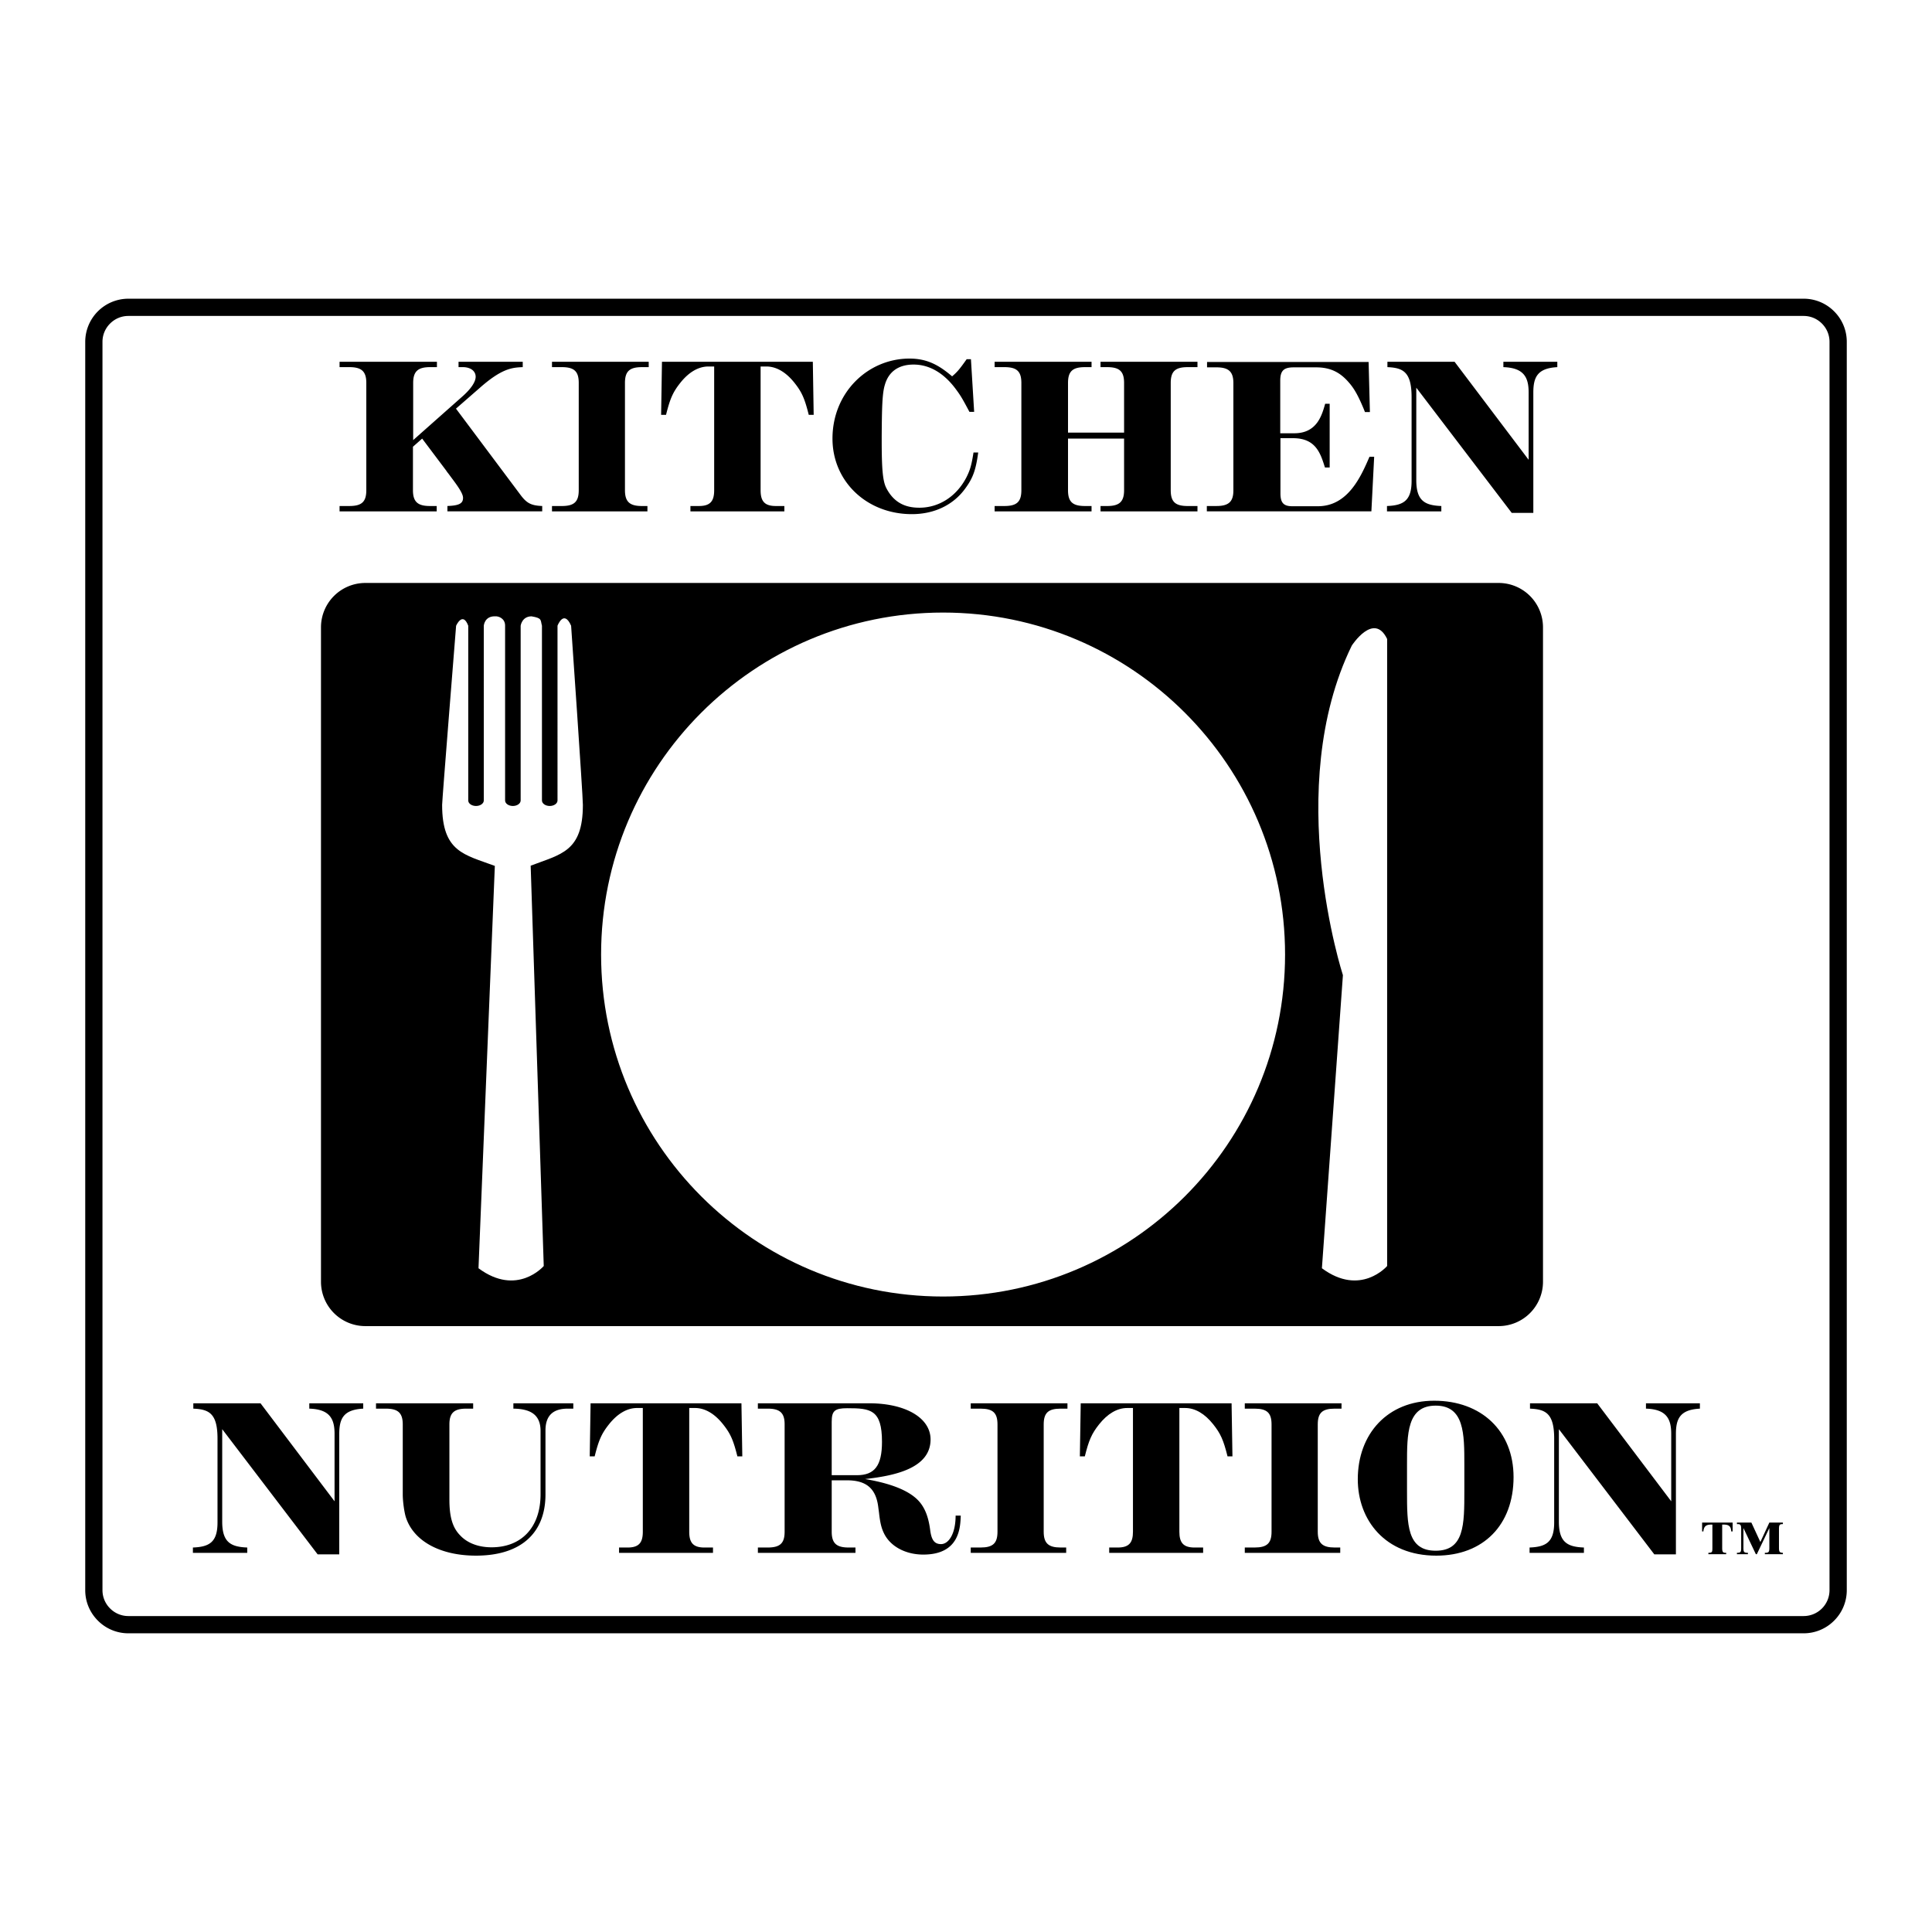
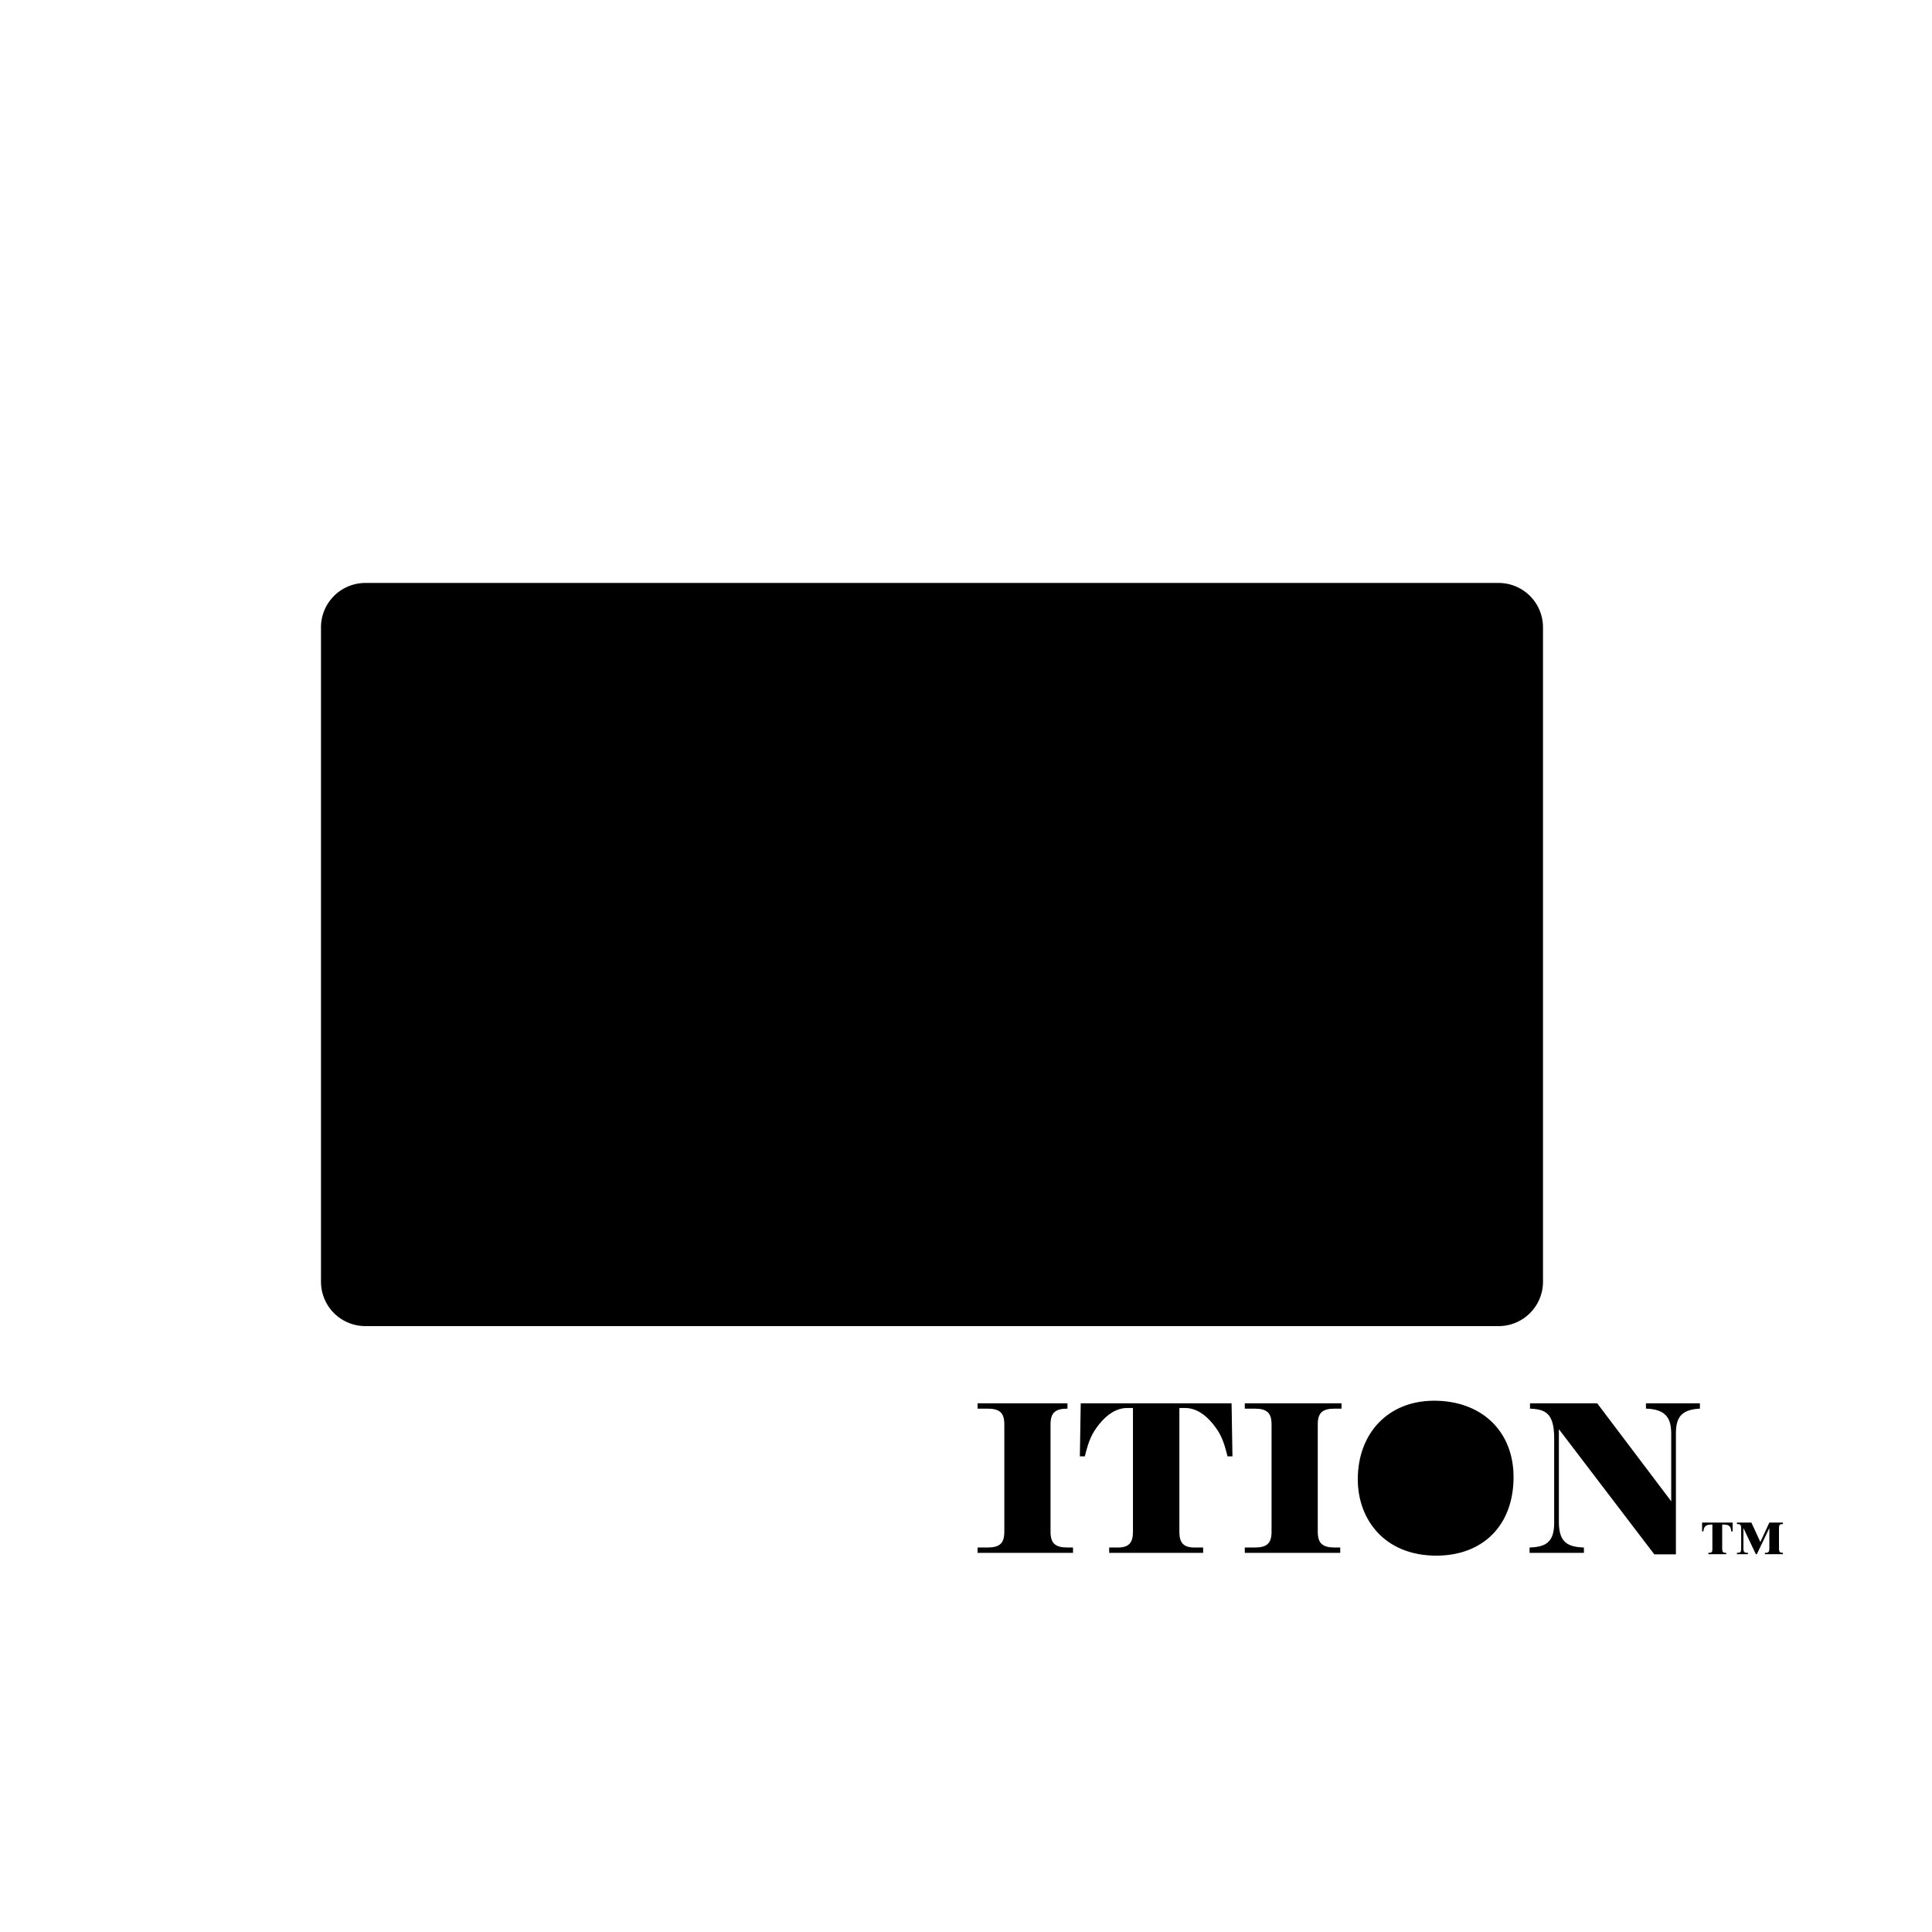
<svg xmlns="http://www.w3.org/2000/svg" width="2500" height="2500" viewBox="0 0 192.756 192.756">
  <g fill-rule="evenodd" clip-rule="evenodd">
    <path fill="#fff" d="M0 0h192.756v192.756H0V0z" />
-     <path d="M12.805 29.802a4.305 4.305 0 0 0-4.301 4.301v124.551c0 1.145.449 2.223 1.263 3.037a4.274 4.274 0 0 0 3.039 1.264h167.146a4.27 4.27 0 0 0 3.039-1.264 4.278 4.278 0 0 0 1.262-3.037V34.103a4.275 4.275 0 0 0-1.262-3.039 4.274 4.274 0 0 0-3.039-1.262H12.805z" />
-     <path d="M179.951 31.522c.686 0 1.332.27 1.822.759.488.489.758 1.137.758 1.822v124.551a2.582 2.582 0 0 1-2.58 2.58H12.805a2.56 2.56 0 0 1-1.822-.76 2.561 2.561 0 0 1-.759-1.82V34.103c0-.686.27-1.333.759-1.822s1.137-.759 1.822-.759h167.146z" fill="#fff" />
-     <path d="M43.57 50.485v.534h-9.692v-.534h.982c1.239 0 1.687-.427 1.687-1.58V38.209c0-1.153-.47-1.58-1.687-1.58h-.982v-.534h9.714v.534h-.683c-1.217 0-1.687.427-1.687 1.58v5.7l4.889-4.334c.875-.769 1.345-1.473 1.345-1.985 0-.577-.512-.961-1.281-.961h-.427v-.534h6.405v.534c-1.067.043-2.092.128-4.312 2.092l-2.349 2.049 6.405 8.561c.641.875 1.089 1.11 2.199 1.153v.534h-9.458v-.534c1.174-.042 1.559-.256 1.559-.812 0-.341-.299-.875-1.089-1.921l-.363-.491a3.296 3.296 0 0 1-.235-.32l-2.391-3.181-.919.812v4.334c0 1.153.47 1.58 1.687 1.58h.683zM55.072 36.096h9.65v.534h-.683c-1.238 0-1.687.427-1.687 1.58v10.696c0 1.153.47 1.58 1.687 1.58h.555v.534h-9.522v-.534h.982c1.238 0 1.687-.427 1.687-1.58V38.209c0-1.153-.448-1.58-1.687-1.58h-.982v-.533zM65.96 41.39l.085-5.294h15.051l.085 5.294h-.491c-.406-1.622-.683-2.263-1.43-3.202-.833-1.046-1.793-1.623-2.797-1.623h-.577v12.34c0 1.067.363 1.58 1.516 1.58h.854v.534h-9.372v-.534h.854c1.152 0 1.515-.512 1.515-1.58v-12.34h-.577c-1.003 0-1.964.577-2.796 1.623-.747.939-1.025 1.58-1.43 3.202h-.49zM97.596 45.148c-.236 1.729-.514 2.519-1.26 3.544-1.195 1.687-3.117 2.604-5.359 2.604-4.504 0-7.92-3.267-7.92-7.536 0-4.612 3.544-7.985 7.686-7.985 1.772 0 2.946.662 4.249 1.772.533-.448.768-.747 1.451-1.708h.427l.321 5.252h-.47c-.748-1.409-.897-1.644-1.388-2.306-1.067-1.43-2.477-2.413-4.185-2.413-1.473 0-2.477.683-2.861 2.007-.277.875-.299 2.434-.32 5.145v.47c0 2.775.106 3.992.448 4.675.833 1.644 2.135 1.985 3.31 1.985 1.964 0 3.714-1.132 4.696-3.032.385-.768.513-1.259.705-2.476h.47v.002zM99.234 36.096h9.67v.534h-.662c-1.238 0-1.686.427-1.686 1.58v4.953h5.594V38.21c0-1.153-.449-1.58-1.688-1.58h-.662v-.534h9.672v.534h-.982c-1.238 0-1.686.427-1.686 1.58v10.696c0 1.153.447 1.58 1.686 1.58h.982v.534H109.8v-.534h.662c1.217 0 1.688-.427 1.688-1.58V43.76h-5.594v5.145c0 1.153.447 1.58 1.686 1.58h.662v.534h-9.67v-.534h.98c1.24 0 1.688-.427 1.688-1.58V38.209c0-1.153-.447-1.58-1.688-1.58h-.98v-.533zM120.428 36.117h16.119l.129 4.996h-.492l-.127-.32c-.535-1.281-.939-2.028-1.494-2.647-.812-.94-1.752-1.495-3.246-1.495h-2.242c-.98 0-1.344.32-1.344 1.324v5.252h1.408c2.264 0 2.754-1.815 3.074-2.946h.449v6.362h-.471c-.447-1.43-.918-2.925-3.18-2.925h-1.26v5.508c0 .918.299 1.281 1.174 1.281h2.562c2.988 0 4.291-2.946 5.145-4.932h.469l-.277 5.444h-16.418v-.534h.961c1.217 0 1.688-.427 1.688-1.559V38.23c0-1.153-.471-1.58-1.688-1.58h-.939v-.533zM138.422 36.096h6.703l7.387 9.778v-6.725c0-1.516-.492-2.455-2.52-2.519v-.534h5.381v.534c-1.986.107-2.393 1.003-2.393 2.541v11.998h-2.156l-9.521-12.489v9.223c0 2.049.832 2.52 2.498 2.583v.534h-5.422v-.534c1.643-.063 2.455-.534 2.455-2.498v-8.369c0-2.519-.855-2.925-2.412-2.989v-.534zM19.288 140.006h6.704l7.387 9.779v-6.727c0-1.516-.491-2.455-2.52-2.518v-.535h5.38v.535c-1.985.105-2.391 1.002-2.391 2.539v12h-2.157l-9.521-12.49v9.223c0 2.049.833 2.52 2.498 2.584v.533h-5.422v-.533c1.644-.064 2.455-.535 2.455-2.498v-8.369c0-2.52-.854-2.926-2.413-2.988v-.535zM37.515 140.006h9.692v.535h-.684c-1.217 0-1.686.426-1.686 1.58v7.492c0 1.752.32 2.818 1.088 3.588.726.768 1.836 1.174 3.117 1.174 2.968 0 4.889-1.965 4.889-5.295v-6.32c0-1.664-1.067-2.199-2.711-2.219v-.535h5.978v.535h-.555c-1.367 0-2.221.598-2.221 2.178v6.383c0 3.779-2.37 6.105-6.938 6.105-3.587 0-6.255-1.473-7.002-3.863-.149-.492-.299-1.537-.299-2.242v-6.98c0-1.154-.47-1.58-1.687-1.58h-.982v-.536h.001zM58.838 145.301l.085-5.295h15.051l.086 5.295h-.491c-.406-1.621-.683-2.262-1.431-3.201-.832-1.047-1.793-1.623-2.796-1.623h-.577v12.34c0 1.066.363 1.58 1.516 1.58h.854v.533h-9.372v-.533h.854c1.153 0 1.516-.514 1.516-1.58v-12.34h-.576c-1.003 0-1.964.576-2.797 1.623-.747.939-1.024 1.58-1.431 3.201h-.491zM75.613 154.396h.982c1.238 0 1.687-.428 1.687-1.58V142.1c0-1.133-.47-1.559-1.687-1.559h-.982v-.535h11.102c3.629 0 6.127 1.453 6.127 3.609 0 2.902-3.651 3.629-6.533 3.949 2.028.342 3.95.918 5.082 1.922.79.703 1.217 1.686 1.409 3.139.128 1.023.427 1.43 1.089 1.43.747 0 1.452-1.004 1.452-2.84h.513c-.043 1.195-.128 3.885-3.736 3.885-1.794 0-3.331-.832-3.95-2.176-.234-.492-.363-1.025-.47-2.008l-.064-.471c-.213-1.92-1.174-2.754-3.138-2.754H82.98v5.125c0 1.152.469 1.58 1.687 1.58h.683v.533h-9.735v-.533h-.002z" />
    <path d="M85.498 147.18c1.772 0 2.498-.961 2.498-3.33 0-3.225-1.153-3.352-3.458-3.352-1.26 0-1.559.256-1.559 1.365v5.316h2.519v.001z" fill="#fff" />
-     <path d="M96.851 140.006h9.649v.535h-.682c-1.238 0-1.688.426-1.688 1.58v10.695c0 1.152.469 1.58 1.688 1.58h.555v.533h-9.522v-.533h.981c1.24 0 1.688-.428 1.688-1.58v-10.695c0-1.154-.447-1.58-1.688-1.58h-.981v-.535zM107.738 145.301l.086-5.295h15.051l.086 5.295h-.49c-.406-1.621-.684-2.262-1.432-3.201-.832-1.047-1.793-1.623-2.797-1.623h-.576v12.34c0 1.066.363 1.58 1.516 1.58h.854v.533h-9.371v-.533h.854c1.152 0 1.516-.514 1.516-1.58v-12.34h-.576c-1.004 0-1.965.576-2.797 1.623-.746.939-1.025 1.58-1.43 3.201h-.494zM124.193 140.006h9.65v.535h-.684c-1.238 0-1.686.426-1.686 1.58v10.695c0 1.152.469 1.58 1.686 1.58h.557v.533h-9.523v-.533h.982c1.238 0 1.688-.428 1.688-1.58v-10.695c0-1.154-.449-1.58-1.688-1.58h-.982v-.535zM143.088 139.75c4.697 0 7.92 3.01 7.92 7.621 0 4.783-3.031 7.836-7.707 7.836-5.123 0-7.834-3.564-7.834-7.621 0-4.527 2.967-7.836 7.621-7.836z" />
-     <path d="M146.098 146.111c0-3.053 0-5.871-2.859-5.871-2.861 0-2.861 2.818-2.861 5.871v2.648c0 3.352 0 5.957 2.861 5.957 2.859 0 2.859-2.605 2.859-5.957v-2.648z" fill="#fff" />
+     <path d="M96.851 140.006h9.649v.535c-1.238 0-1.688.426-1.688 1.58v10.695c0 1.152.469 1.58 1.688 1.58h.555v.533h-9.522v-.533h.981c1.24 0 1.688-.428 1.688-1.58v-10.695c0-1.154-.447-1.58-1.688-1.58h-.981v-.535zM107.738 145.301l.086-5.295h15.051l.086 5.295h-.49c-.406-1.621-.684-2.262-1.432-3.201-.832-1.047-1.793-1.623-2.797-1.623h-.576v12.34c0 1.066.363 1.58 1.516 1.58h.854v.533h-9.371v-.533h.854c1.152 0 1.516-.514 1.516-1.58v-12.34h-.576c-1.004 0-1.965.576-2.797 1.623-.746.939-1.025 1.58-1.43 3.201h-.494zM124.193 140.006h9.65v.535h-.684c-1.238 0-1.686.426-1.686 1.58v10.695c0 1.152.469 1.58 1.686 1.58h.557v.533h-9.523v-.533h.982c1.238 0 1.688-.428 1.688-1.58v-10.695c0-1.154-.449-1.58-1.688-1.58h-.982v-.535zM143.088 139.75c4.697 0 7.92 3.01 7.92 7.621 0 4.783-3.031 7.836-7.707 7.836-5.123 0-7.834-3.564-7.834-7.621 0-4.527 2.967-7.836 7.621-7.836z" />
    <path d="M152.648 140.006h6.703l7.387 9.779v-6.727c0-1.516-.49-2.455-2.52-2.518v-.535h5.381v.535c-1.986.105-2.393 1.002-2.393 2.539v12h-2.156l-9.521-12.49v9.223c0 2.049.834 2.52 2.498 2.584v.533h-5.422v-.533c1.645-.064 2.455-.535 2.455-2.498v-8.369c0-2.52-.854-2.926-2.412-2.988v-.535zM149.531 58.162H36.439a4.427 4.427 0 0 0-4.414 4.414v65.316a4.427 4.427 0 0 0 4.414 4.414h113.092a4.427 4.427 0 0 0 4.414-4.414V62.576a4.427 4.427 0 0 0-4.414-4.414zM169.82 151.908h3.043v.881h-.137c-.016-.258-.072-.426-.191-.529-.121-.111-.305-.152-.568-.152h-.145v2.299c0 .439.057.52.4.52v.137h-1.777v-.137c.385-.023.4-.049.4-.537v-2.281h-.137c-.504 0-.719.193-.76.682h-.129v-.883h.001zM173.295 151.908h1.441l.896 1.938.896-1.938h1.352v.152c-.328 0-.391.055-.391.52v1.842c0 .408.062.488.391.504v.137h-1.801v-.137c.385 0 .449-.072.449-.504v-1.969l-1.248 2.609h-.098l-1.24-2.609v1.961c0 .447.057.504.449.512v.137h-1.098v-.137c.385-.016.424-.064.424-.529v-1.824c0-.439-.062-.529-.424-.512v-.153h.002z" />
-     <path d="M94.091 61.115c-18.844 0-34.12 15.276-34.12 34.12s15.276 34.119 34.12 34.119c18.843 0 34.12-15.275 34.12-34.119s-15.277-34.12-34.12-34.12zM138.395 63.752v62.558s-2.646 3.09-6.508.223l2.096-29.24s-6.068-18.646.883-32.878c-.001 0 2.206-3.42 3.529-.663zM56.98 62.429s1.174 16.869 1.174 17.874c0 4.696-2.21 4.914-5.209 6.068l1.305 39.94s-2.648 3.09-6.51.223l1.63-40.142c-3.025-1.129-5.259-1.366-5.259-6.089 0-.484 1.395-17.874 1.395-17.874s.654-1.471 1.21 0v17.433c0 .305.348.551.776.551.428 0 .776-.247.776-.551V62.429s.067-.96 1.116-.939c.378-.035 1.019.228 1.01.939v17.433c0 .305.348.551.776.551s.776-.247.776-.551V62.429s.123-.931 1.082-.937c1.094.179.88.375 1.043.937v17.433c0 .305.348.551.776.551s.776-.247.776-.551V62.429s.627-1.667 1.357 0z" fill="#fff" />
  </g>
</svg>